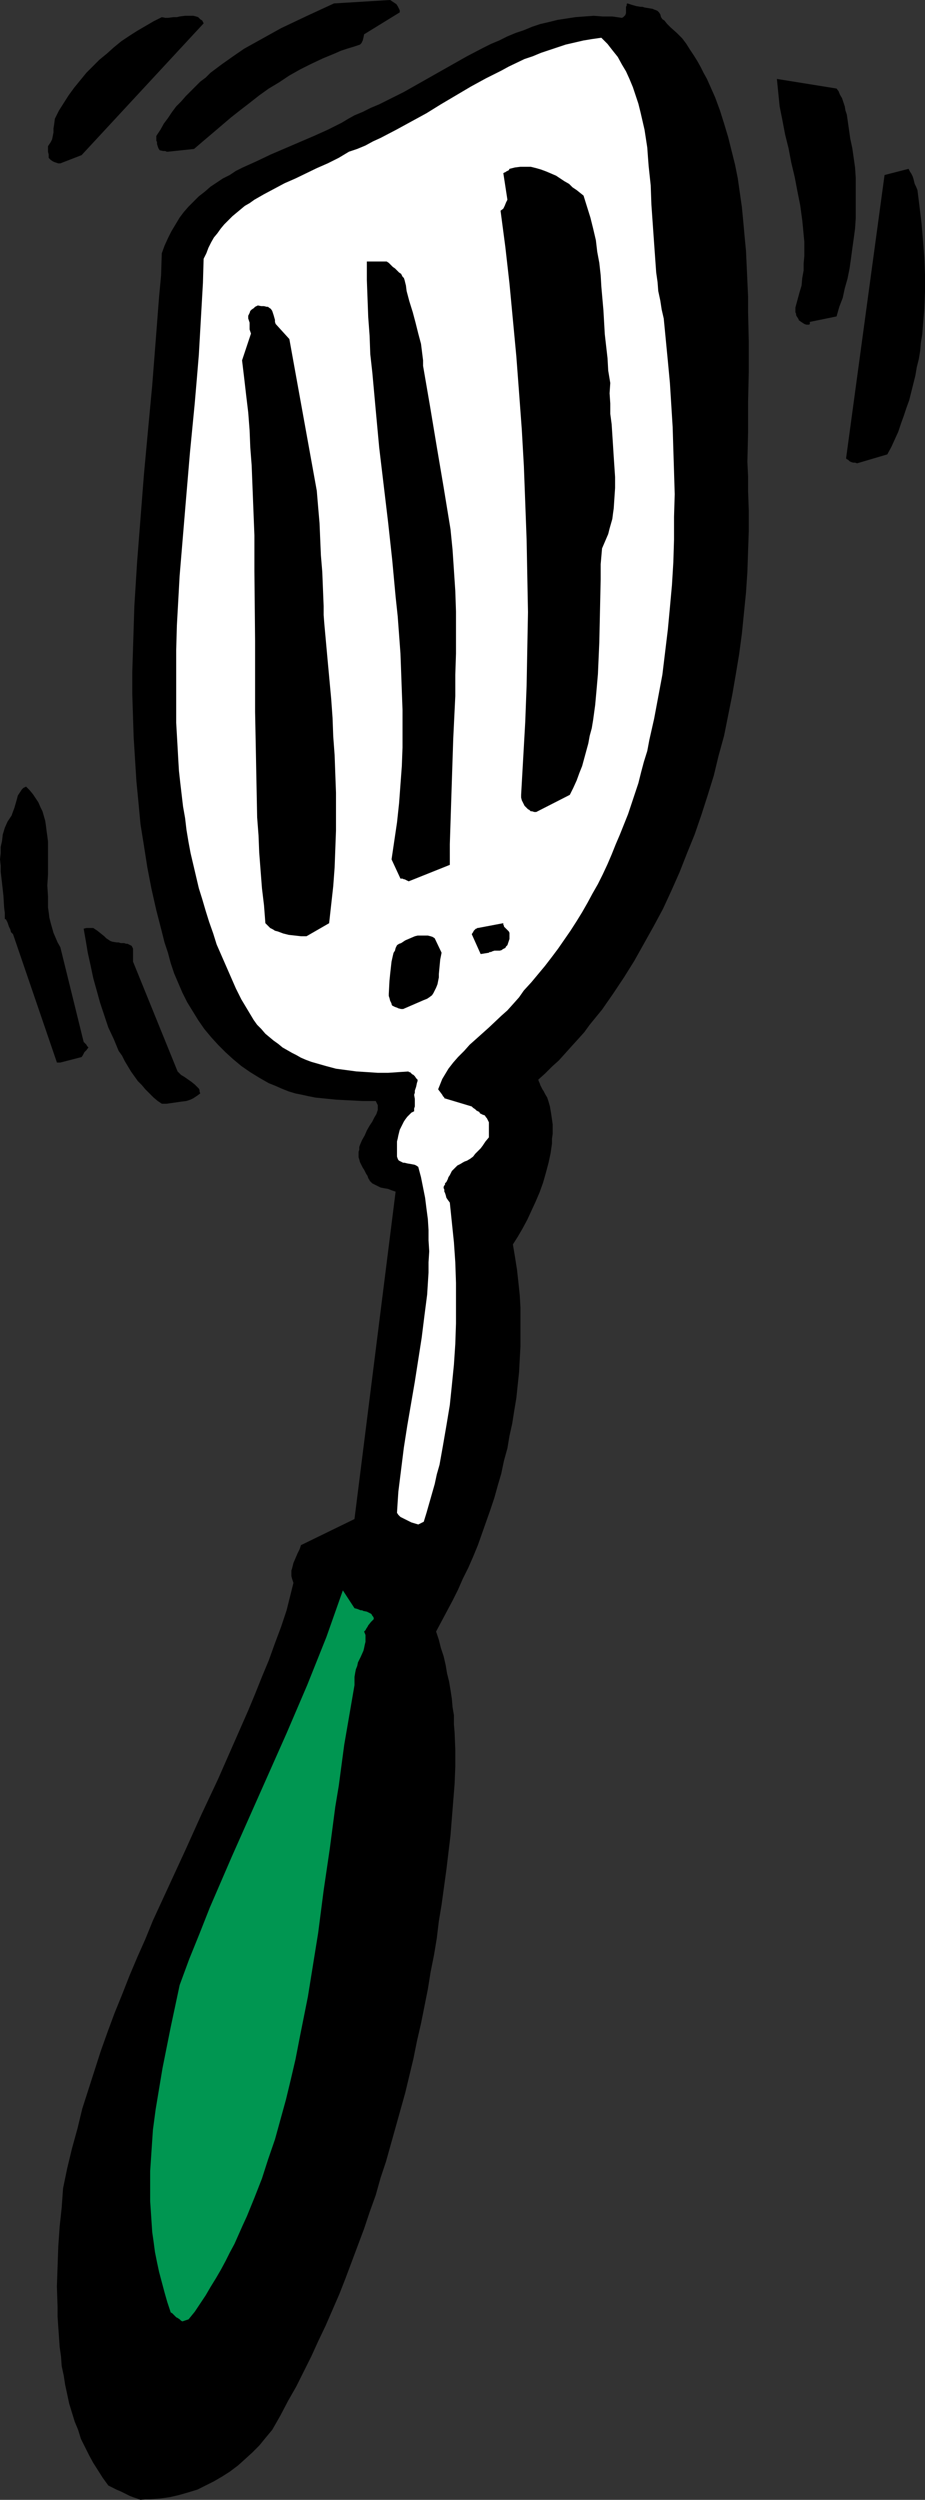
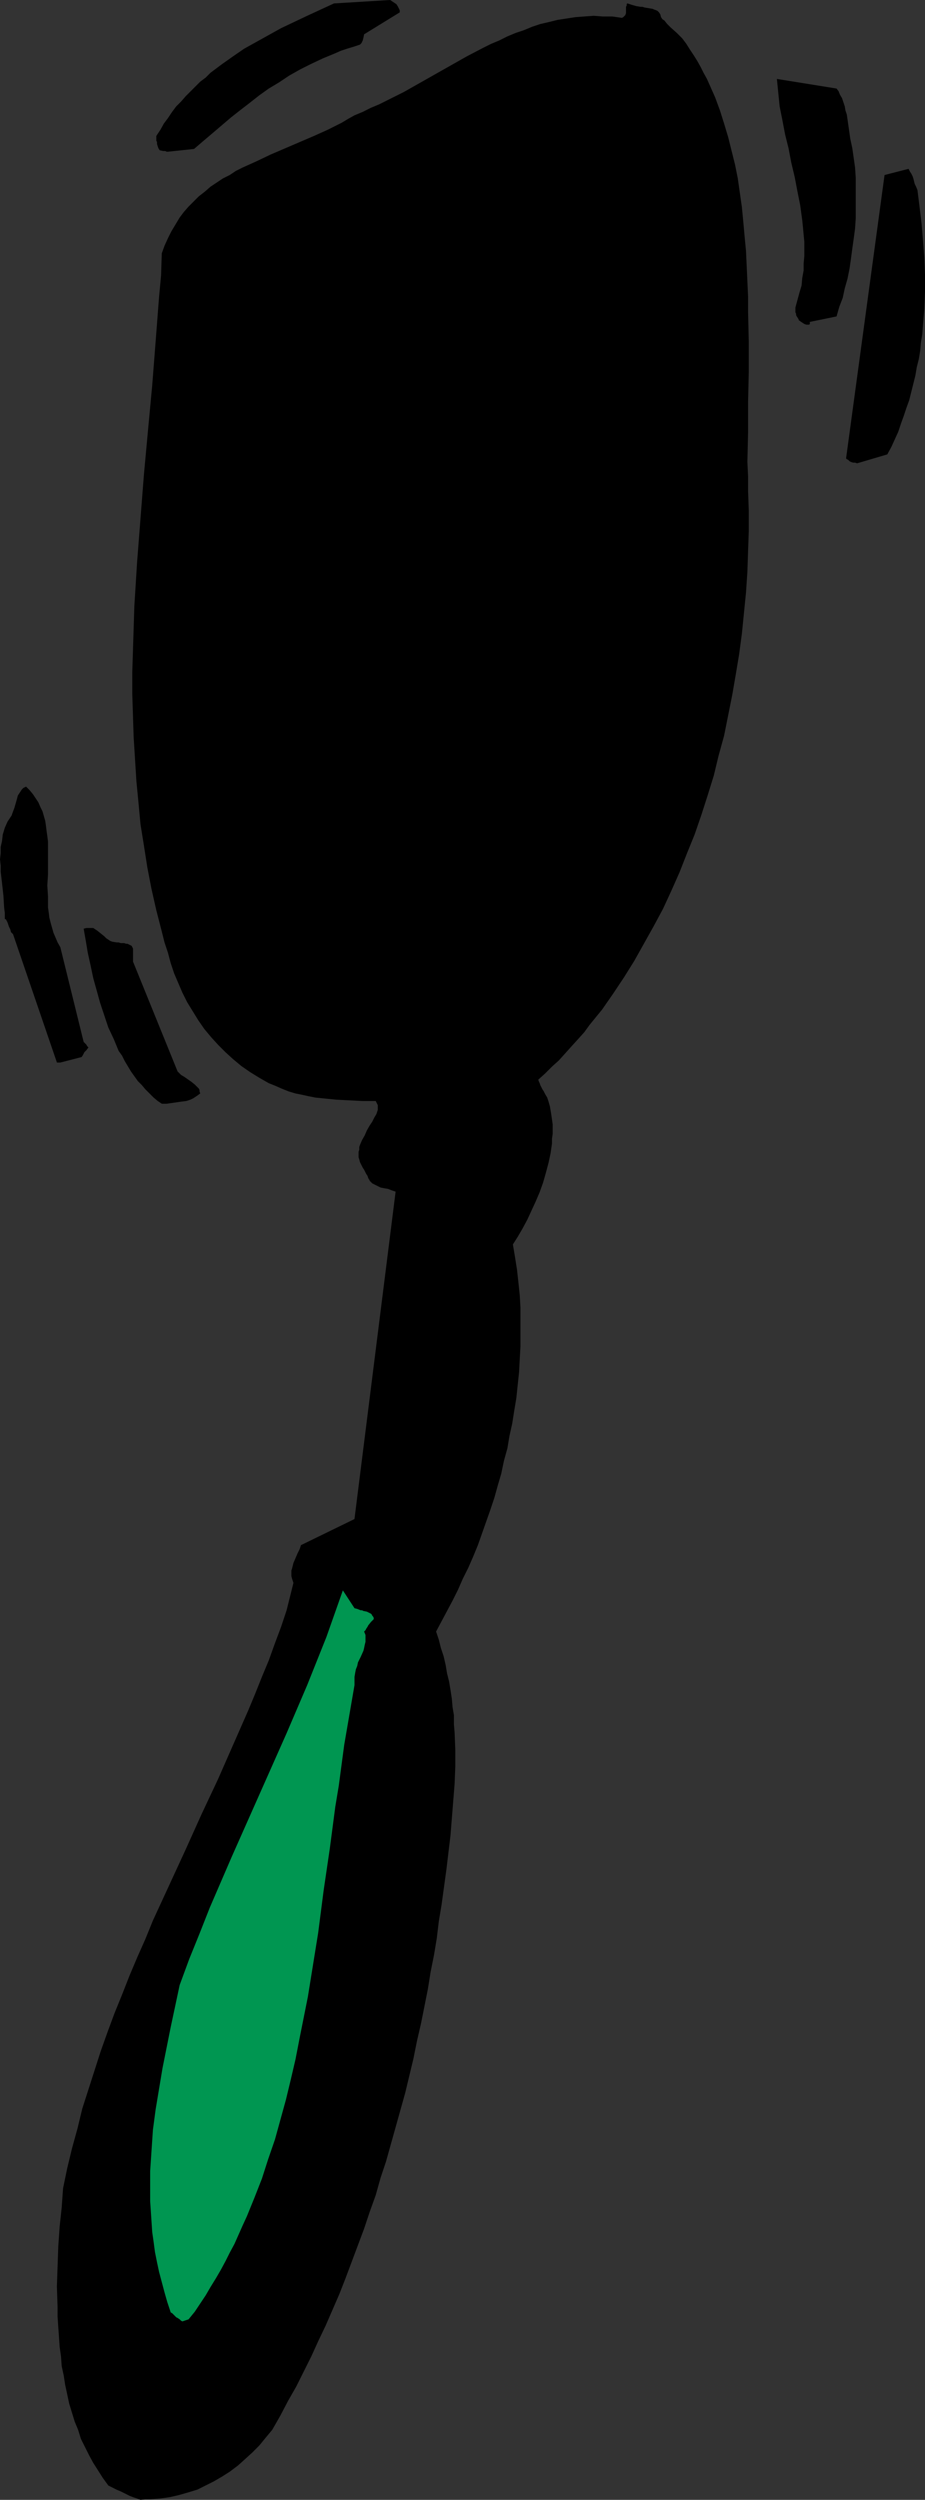
<svg xmlns="http://www.w3.org/2000/svg" xmlns:ns1="http://sodipodi.sourceforge.net/DTD/sodipodi-0.dtd" xmlns:ns2="http://www.inkscape.org/namespaces/inkscape" version="1.0" width="57.674mm" height="155.711mm" id="svg14" ns1:docname="Spatula 03.wmf">
  <rect width="100%" height="100%" fill="#333333" stroke="none" />
  <ns1:namedview id="namedview14" pagecolor="#ffffff" bordercolor="#000000" borderopacity="0.25" ns2:showpageshadow="2" ns2:pageopacity="0.0" ns2:pagecheckerboard="0" ns2:deskcolor="#d1d1d1" ns2:document-units="mm" />
  <defs id="defs1">
    <pattern id="WMFhbasepattern" patternUnits="userSpaceOnUse" width="6" height="6" x="0" y="0" />
  </defs>
  <path style="fill:#000000;fill-opacity:1;fill-rule:evenodd;stroke:none" d="m 33.125,588.515 1.131,-0.162 h 1.293 l 2.262,-0.162 2.262,-0.323 2.101,-0.485 2.262,-0.646 2.101,-0.646 1.939,-0.97 1.939,-0.97 1.939,-1.131 1.777,-1.131 1.939,-1.454 1.616,-1.454 1.777,-1.616 1.616,-1.616 1.454,-1.778 1.616,-1.939 1.939,-3.393 1.777,-3.393 1.939,-3.393 1.777,-3.555 1.777,-3.555 1.616,-3.555 1.777,-3.717 1.616,-3.717 1.616,-3.717 1.454,-3.717 1.454,-3.878 1.454,-3.878 1.454,-3.878 1.293,-3.878 1.454,-4.04 1.131,-4.04 1.293,-3.878 1.131,-4.04 1.131,-4.04 1.131,-4.04 1.131,-4.04 0.97,-4.04 0.97,-4.04 0.808,-4.04 0.97,-4.201 0.808,-4.04 0.808,-4.04 0.646,-4.04 0.808,-4.04 0.646,-3.878 0.485,-4.04 0.646,-3.878 1.131,-8.241 0.485,-4.04 0.485,-4.04 0.323,-4.04 0.323,-4.04 0.323,-4.04 0.162,-4.04 v -4.04 l -0.162,-4.04 -0.162,-1.939 v -2.101 l -0.323,-1.939 -0.162,-1.939 -0.323,-2.101 -0.323,-1.939 -0.485,-1.939 -0.323,-1.939 -0.485,-2.101 -0.646,-1.939 -0.485,-1.939 -0.646,-1.939 1.293,-2.424 1.293,-2.424 1.293,-2.424 1.293,-2.585 1.131,-2.585 1.293,-2.585 1.131,-2.585 1.131,-2.747 0.97,-2.747 0.97,-2.747 0.97,-2.747 0.97,-2.909 0.808,-2.909 0.808,-2.747 0.646,-3.07 0.808,-2.909 0.485,-2.909 0.646,-2.909 0.485,-3.07 0.485,-2.909 0.323,-3.07 0.323,-3.07 0.162,-3.07 0.162,-2.909 v -3.07 -3.07 -3.07 l -0.162,-2.909 -0.323,-3.07 -0.323,-2.909 -0.485,-3.07 -0.485,-2.909 1.131,-1.778 1.131,-1.939 1.131,-2.101 0.97,-2.101 0.97,-2.101 0.97,-2.262 0.808,-2.262 0.646,-2.262 0.646,-2.424 0.485,-2.262 0.323,-2.262 v -1.131 l 0.162,-1.131 v -1.131 -1.131 l -0.162,-1.131 -0.162,-1.131 -0.162,-0.97 -0.162,-0.97 -0.323,-1.131 -0.323,-0.97 -0.485,-0.808 -0.323,-0.646 -0.323,-0.485 -0.323,-0.646 -0.162,-0.323 -0.162,-0.485 -0.162,-0.323 -0.162,-0.485 1.616,-1.454 1.616,-1.616 1.616,-1.454 1.454,-1.616 1.454,-1.616 1.616,-1.778 1.454,-1.616 1.293,-1.778 1.454,-1.778 1.454,-1.778 2.585,-3.717 2.585,-3.878 2.424,-3.878 2.262,-4.04 2.262,-4.04 2.262,-4.201 1.939,-4.201 1.939,-4.363 1.777,-4.525 1.777,-4.363 1.616,-4.686 1.454,-4.525 1.454,-4.686 1.131,-4.686 1.293,-4.686 0.97,-4.848 0.97,-4.848 0.808,-4.686 0.808,-4.848 0.646,-4.848 0.485,-4.848 0.485,-4.848 0.323,-4.848 0.162,-4.848 0.162,-4.686 v -4.848 l -0.162,-4.686 v -3.393 l -0.162,-3.393 0.162,-6.948 v -7.11 l 0.162,-7.11 v -7.11 l -0.162,-7.11 v -3.555 l -0.162,-3.555 -0.162,-3.555 -0.162,-3.555 -0.323,-3.393 -0.323,-3.555 -0.323,-3.393 -0.485,-3.393 -0.485,-3.393 -0.646,-3.232 -0.808,-3.232 -0.808,-3.232 -0.97,-3.232 -0.97,-3.07 -1.131,-3.07 -1.293,-2.909 -0.646,-1.454 -0.808,-1.454 -0.646,-1.293 -0.808,-1.454 -0.808,-1.293 -0.97,-1.454 -0.808,-1.293 -0.97,-1.293 -0.646,-0.646 -0.646,-0.646 -1.454,-1.293 -0.808,-0.808 -0.646,-0.808 -0.485,-0.323 -0.323,-0.485 -0.162,-0.646 -0.323,-0.485 -0.323,-0.323 -0.323,-0.162 -0.485,-0.162 -0.323,-0.162 -0.97,-0.162 -0.97,-0.162 -0.485,-0.162 h -0.485 l -0.97,-0.162 -1.131,-0.323 -0.485,-0.162 -0.485,-0.162 -0.162,0.162 V 1.293 l -0.162,0.323 v 0.485 0.485 0.485 l -0.162,0.485 -0.162,0.162 -0.162,0.162 -0.162,0.162 -0.323,0.162 -2.262,-0.323 h -2.262 l -2.101,-0.162 -2.262,0.162 -2.101,0.162 -2.101,0.323 -2.101,0.323 -1.939,0.485 -2.101,0.485 -1.939,0.646 -1.939,0.808 -1.939,0.646 -1.939,0.808 -1.939,0.97 -1.939,0.808 -1.939,0.97 -3.716,1.939 -7.433,4.201 -3.716,2.101 -3.716,2.101 -3.878,1.939 -1.939,0.97 -1.939,0.808 -1.939,0.97 -1.939,0.808 -1.454,0.808 -1.616,0.97 -1.616,0.808 -1.616,0.808 -3.232,1.454 -3.393,1.454 -6.787,2.909 -3.393,1.616 -3.232,1.454 -1.616,0.808 -1.454,0.97 -1.616,0.808 -1.454,0.97 -1.454,0.97 -1.293,1.131 -1.454,1.131 -1.131,1.131 -1.293,1.293 -1.131,1.293 -0.97,1.293 -0.97,1.616 -0.97,1.616 -0.808,1.616 -0.808,1.778 -0.646,1.778 -0.162,5.171 -0.485,5.171 -0.808,10.503 -0.808,10.342 -0.97,10.342 -0.97,10.503 -0.808,10.342 -0.808,10.342 -0.323,5.171 -0.323,5.171 -0.162,5.171 -0.162,5.171 -0.162,5.171 v 5.171 l 0.162,5.171 0.162,5.009 0.323,5.171 0.323,5.171 0.485,5.009 0.485,5.171 0.808,5.009 0.808,5.171 0.97,5.009 1.131,5.009 1.293,5.009 0.646,2.585 0.808,2.424 0.646,2.424 0.808,2.424 0.97,2.262 0.97,2.262 1.131,2.262 1.293,2.101 1.293,2.101 1.454,2.101 1.616,1.939 1.616,1.778 1.777,1.778 1.777,1.616 1.939,1.616 2.101,1.454 2.101,1.293 2.262,1.293 1.616,0.646 1.454,0.646 1.616,0.646 1.616,0.485 1.616,0.323 1.454,0.323 1.616,0.323 1.616,0.162 1.616,0.162 1.616,0.162 3.07,0.162 3.232,0.162 h 3.07 l 0.162,0.323 0.162,0.323 0.162,0.323 v 0.323 0.485 0.323 l -0.162,0.485 -0.162,0.485 -0.485,0.808 -0.485,0.97 -0.323,0.485 -0.323,0.485 -0.646,1.131 -0.485,1.131 -0.646,1.131 -0.485,1.131 -0.162,0.485 v 0.646 l -0.162,0.485 v 0.646 0.646 l 0.162,0.485 0.162,0.646 0.323,0.646 0.323,0.646 0.323,0.485 0.485,0.97 0.323,0.485 0.162,0.485 0.162,0.323 0.162,0.162 v 0.162 l 0.162,0.162 0.162,0.162 0.323,0.323 0.323,0.162 0.323,0.162 0.646,0.323 0.646,0.323 0.808,0.162 0.97,0.162 0.808,0.323 0.97,0.323 -9.695,77.079 -12.604,6.14 -0.162,0.485 -0.162,0.485 -0.485,0.97 -0.485,1.131 -0.485,1.131 -0.323,1.293 -0.162,0.485 v 0.646 0.646 l 0.162,0.646 0.162,0.485 0.162,0.485 -1.616,6.464 -1.293,3.878 -1.454,3.878 -1.454,4.04 -1.616,3.878 -1.616,4.04 -1.616,3.878 -1.777,4.04 -3.555,8.08 -1.777,4.04 -3.878,8.241 -3.716,8.241 -3.878,8.403 -3.878,8.403 -1.777,4.363 -1.939,4.363 -1.777,4.201 -1.777,4.525 -1.777,4.363 -1.616,4.363 -1.616,4.525 -1.454,4.525 -1.454,4.525 -1.454,4.525 -1.131,4.686 -1.293,4.686 -1.131,4.686 -0.97,4.686 -0.323,4.525 -0.485,4.525 -0.323,4.686 -0.162,4.686 -0.162,4.686 0.162,4.848 v 2.262 l 0.162,2.424 0.162,2.262 0.162,2.424 0.323,2.262 0.162,2.262 0.485,2.262 0.323,2.101 0.485,2.262 0.485,2.262 0.646,2.101 0.646,2.101 0.808,1.939 0.646,2.101 0.97,1.939 0.97,1.939 0.97,1.778 1.131,1.778 1.131,1.778 1.293,1.778 1.939,0.97 1.131,0.485 0.97,0.485 0.97,0.485 0.808,0.323 0.97,0.323 z" id="path1" />
  <path style="fill:#009651;fill-opacity:1;fill-rule:evenodd;stroke:none" d="m 44.436,546.016 1.454,-1.778 1.293,-1.939 1.293,-1.939 1.131,-1.939 1.293,-2.101 1.131,-1.939 1.131,-2.101 0.97,-1.939 1.131,-2.101 1.939,-4.363 0.97,-2.101 1.777,-4.363 1.777,-4.525 1.454,-4.525 1.616,-4.686 1.293,-4.686 1.293,-4.686 1.131,-4.686 1.131,-4.848 0.97,-5.009 0.97,-4.848 0.97,-4.848 0.808,-5.009 0.808,-5.009 0.808,-5.009 1.293,-10.019 1.454,-9.857 1.293,-9.857 0.808,-4.848 0.646,-4.848 0.646,-4.848 0.808,-4.686 0.808,-4.686 0.808,-4.686 v -0.97 -0.97 l 0.162,-0.97 0.162,-0.808 0.323,-0.808 0.162,-0.808 0.323,-0.646 0.323,-0.646 0.646,-1.454 0.162,-0.646 0.162,-0.808 0.162,-0.646 v -0.808 -0.808 l -0.323,-0.808 0.323,-0.323 0.162,-0.323 0.323,-0.485 0.162,-0.323 0.646,-0.808 0.323,-0.323 0.323,-0.323 v -0.323 l -0.162,-0.323 -0.162,-0.162 -0.162,-0.323 -0.162,-0.162 -0.323,-0.162 -0.646,-0.323 -0.808,-0.162 -0.323,-0.162 h -0.323 l -0.808,-0.323 -0.646,-0.162 -2.747,-4.201 -0.97,2.747 -0.97,2.747 -0.97,2.747 -0.97,2.747 -2.262,5.656 -2.262,5.656 -2.424,5.656 -2.424,5.656 -2.585,5.817 -2.585,5.817 -2.585,5.817 -2.585,5.817 -2.585,5.817 -2.585,5.979 -2.585,5.979 -2.424,6.14 -2.424,5.979 -2.262,6.14 -2.101,9.857 -0.97,4.848 -0.97,4.848 -0.808,4.848 -0.808,4.848 -0.646,4.848 -0.162,2.424 -0.162,2.424 -0.162,2.424 -0.162,2.424 v 2.424 2.262 2.424 l 0.162,2.424 0.162,2.424 0.162,2.424 0.323,2.262 0.323,2.424 0.485,2.424 0.485,2.262 0.646,2.424 0.646,2.424 0.646,2.262 0.808,2.424 0.323,0.162 0.162,0.162 0.162,0.162 0.323,0.323 0.323,0.323 0.323,0.162 0.485,0.323 0.323,0.323 0.323,0.162 z" id="path2" />
-   <path style="fill:#ffffff;fill-opacity:1;fill-rule:evenodd;stroke:none" d="m 98.568,358.894 1.293,-0.646 0.646,-2.101 0.646,-2.262 0.646,-2.262 0.646,-2.262 0.485,-2.262 0.646,-2.262 0.808,-4.525 0.808,-4.686 0.808,-4.848 0.485,-4.686 0.485,-4.848 0.323,-4.848 0.162,-4.848 v -4.848 -4.686 l -0.162,-4.848 -0.323,-4.686 -0.485,-4.686 -0.485,-4.686 -0.485,-0.646 -0.323,-0.485 -0.162,-0.646 -0.162,-0.485 -0.162,-0.323 v -0.485 l -0.162,-0.323 v -0.323 l 0.162,-0.323 0.162,-0.162 v -0.323 l 0.323,-0.323 0.162,-0.323 0.162,-0.323 0.162,-0.485 0.323,-0.485 0.485,-0.97 0.323,-0.323 0.485,-0.485 0.485,-0.485 0.646,-0.323 0.808,-0.485 0.323,-0.162 0.485,-0.162 0.808,-0.485 0.646,-0.485 0.485,-0.646 0.646,-0.646 0.646,-0.646 0.485,-0.646 0.646,-0.97 0.808,-0.97 v -3.555 l -0.162,-0.323 -0.162,-0.323 -0.162,-0.323 -0.162,-0.162 -0.323,-0.485 -0.485,-0.162 -0.646,-0.323 -0.162,-0.323 -0.323,-0.162 -0.323,-0.162 -0.323,-0.323 -0.485,-0.323 -0.323,-0.323 -6.463,-1.939 v -0.162 l -0.162,-0.162 -0.162,-0.162 -0.162,-0.323 -0.485,-0.646 -0.485,-0.646 0.323,-0.808 0.323,-0.808 0.323,-0.808 0.485,-0.808 0.485,-0.808 0.485,-0.808 1.131,-1.454 1.131,-1.293 1.454,-1.454 1.293,-1.454 1.454,-1.293 3.07,-2.747 2.909,-2.747 1.454,-1.293 1.454,-1.616 1.293,-1.454 1.131,-1.616 1.777,-1.939 1.616,-1.939 1.616,-1.939 1.616,-2.101 1.454,-1.939 1.454,-2.101 1.454,-2.101 1.454,-2.262 1.293,-2.101 1.293,-2.262 1.131,-2.101 1.293,-2.262 1.131,-2.262 1.131,-2.424 0.97,-2.262 0.97,-2.424 0.97,-2.262 0.97,-2.424 0.97,-2.424 0.808,-2.424 0.808,-2.424 0.808,-2.424 0.646,-2.585 0.646,-2.424 0.808,-2.585 0.485,-2.585 1.131,-5.009 0.97,-5.171 0.97,-5.171 0.646,-5.333 0.646,-5.332 0.485,-5.171 0.485,-5.333 0.323,-5.332 0.162,-5.333 v -5.333 l 0.162,-5.333 -0.162,-5.332 -0.162,-5.171 -0.162,-5.332 -0.323,-5.171 -0.323,-5.171 -0.485,-5.171 -0.485,-5.009 -0.485,-5.009 -0.485,-2.101 -0.323,-2.101 -0.485,-2.262 -0.162,-2.101 -0.323,-2.262 -0.162,-2.262 -0.323,-4.525 -0.646,-9.211 -0.162,-4.525 -0.485,-4.525 -0.162,-2.101 -0.162,-2.262 -0.323,-2.101 -0.323,-2.101 -0.485,-2.101 -0.485,-2.101 -0.485,-1.939 -0.646,-1.939 -0.646,-1.939 -0.808,-1.939 -0.808,-1.778 -0.97,-1.616 -0.97,-1.778 -1.293,-1.616 -1.131,-1.454 -1.454,-1.454 -2.262,0.323 -1.939,0.323 -2.101,0.485 -2.101,0.485 -1.939,0.646 -1.939,0.646 -1.939,0.646 -1.939,0.808 -1.939,0.646 -3.716,1.778 -1.777,0.97 -3.555,1.778 -3.555,1.939 -7.11,4.201 -3.393,2.101 -3.555,1.939 -3.555,1.939 -3.716,1.939 -1.777,0.808 -1.777,0.97 -1.939,0.808 -1.939,0.646 -2.424,1.454 -2.585,1.293 -2.585,1.131 -5.009,2.424 -2.585,1.131 -2.424,1.293 -2.424,1.293 -2.262,1.293 -1.131,0.808 -1.131,0.646 -0.97,0.808 -0.97,0.808 -0.97,0.808 -0.97,0.97 -0.97,0.97 -0.808,0.97 -0.808,1.131 -0.808,0.97 -0.646,1.131 -0.646,1.293 -0.485,1.293 -0.646,1.293 -0.162,5.656 -0.323,5.656 -0.323,5.656 -0.323,5.656 -0.485,5.817 -0.485,5.656 -1.131,11.635 -0.97,11.473 -0.97,11.635 -0.485,5.817 -0.323,5.817 -0.323,5.817 -0.162,5.817 v 5.656 5.817 5.656 l 0.323,5.656 0.162,2.909 0.162,2.747 0.323,2.909 0.323,2.747 0.323,2.747 0.485,2.747 0.323,2.747 0.485,2.909 0.485,2.585 0.646,2.747 0.646,2.747 0.646,2.747 0.808,2.585 0.808,2.747 0.808,2.585 0.97,2.747 0.808,2.585 1.131,2.585 1.131,2.585 1.131,2.585 1.131,2.585 1.293,2.585 1.454,2.424 1.454,2.424 0.808,1.131 0.97,0.97 0.97,1.131 0.97,0.808 0.97,0.808 1.131,0.808 0.97,0.808 1.131,0.646 1.131,0.646 0.97,0.485 1.131,0.646 1.131,0.485 1.293,0.485 1.131,0.323 1.131,0.323 1.131,0.323 2.424,0.646 2.424,0.323 2.424,0.323 2.585,0.162 2.424,0.162 h 2.424 l 2.424,-0.162 2.424,-0.162 v 0.162 h 0.323 l 0.162,0.162 0.323,0.323 0.323,0.162 0.323,0.323 0.323,0.485 0.323,0.323 v 0.323 l -0.162,0.485 -0.162,0.808 -0.323,0.97 v 0.485 l -0.162,0.485 0.162,0.97 v 0.808 0.485 0.485 l -0.162,0.485 v 0.646 l -0.646,0.323 -0.485,0.485 -0.485,0.485 -0.485,0.646 -0.323,0.485 -0.323,0.646 -0.323,0.646 -0.323,0.646 -0.162,0.646 -0.162,0.646 -0.162,0.808 -0.162,0.646 v 0.808 0.808 1.454 0.485 l 0.162,0.485 0.162,0.323 0.162,0.162 0.323,0.162 0.323,0.162 0.323,0.162 h 0.323 l 0.646,0.162 0.97,0.162 0.808,0.162 0.323,0.162 0.485,0.323 0.646,2.424 0.485,2.424 0.485,2.424 0.323,2.585 0.323,2.424 0.162,2.585 v 2.424 l 0.162,2.585 -0.162,2.585 v 2.424 l -0.162,2.585 -0.162,2.585 -0.646,5.009 -0.646,5.171 -0.808,5.171 -0.808,5.171 -1.777,10.342 -0.808,5.171 -0.646,5.171 -0.323,2.585 -0.323,2.585 -0.162,2.424 -0.162,2.585 0.323,0.485 0.485,0.485 0.646,0.323 0.646,0.323 0.646,0.323 0.646,0.323 z" id="path3" />
  <path style="fill:#000000;fill-opacity:1;fill-rule:evenodd;stroke:none" d="m 38.134,259.839 h 1.131 l 1.131,-0.162 1.131,-0.162 1.131,-0.162 1.293,-0.162 0.485,-0.162 0.485,-0.162 0.646,-0.323 0.485,-0.323 0.485,-0.323 0.646,-0.485 -0.162,-0.485 v -0.323 l -0.162,-0.323 -0.323,-0.323 -0.323,-0.323 -0.323,-0.323 -0.808,-0.646 -1.616,-1.131 -0.808,-0.485 -0.808,-0.808 -10.503,-25.855 v -2.585 -0.485 l -0.162,-0.323 -0.162,-0.323 -0.323,-0.162 -0.323,-0.162 -0.323,-0.162 h -0.323 l -0.485,-0.162 h -0.808 l -0.485,-0.162 h -0.485 l -0.97,-0.162 -0.485,-0.162 -0.485,-0.323 -0.485,-0.323 -0.485,-0.485 -0.808,-0.646 -0.808,-0.646 -0.485,-0.323 -0.485,-0.323 H 21.491 20.845 20.36 l -0.646,0.162 0.485,2.747 0.485,2.909 0.646,2.909 0.646,3.07 0.808,2.909 0.808,2.909 0.97,2.909 0.97,2.909 1.293,2.747 1.131,2.747 0.808,1.131 0.646,1.293 1.454,2.424 0.808,1.131 0.808,1.131 0.97,0.97 0.808,0.97 0.97,0.97 0.97,0.97 0.97,0.808 z" id="path4" />
  <path style="fill:#000000;fill-opacity:1;fill-rule:evenodd;stroke:none" d="m 14.22,250.143 5.009,-1.293 0.323,-0.485 0.323,-0.646 0.485,-0.485 0.485,-0.646 -0.323,-0.323 -0.162,-0.323 -0.323,-0.323 -0.323,-0.323 -5.494,-22.3 -0.646,-1.131 -0.485,-1.131 -0.485,-1.131 -0.323,-1.131 -0.323,-1.131 -0.323,-1.293 -0.162,-1.293 -0.162,-1.131 v -1.293 -1.293 l -0.162,-2.585 0.162,-2.585 v -2.747 -2.585 -2.424 l -0.162,-1.293 -0.162,-1.131 -0.162,-1.293 -0.162,-1.131 -0.323,-1.131 -0.323,-1.131 -0.485,-0.97 -0.485,-1.131 -0.646,-0.97 -0.646,-0.97 -0.808,-0.97 -0.808,-0.808 -0.646,0.323 -0.323,0.323 -0.323,0.485 -0.323,0.485 -0.323,0.485 -0.162,0.646 -0.323,1.131 -0.323,1.131 -0.485,1.293 -0.162,0.485 -0.323,0.485 -0.323,0.485 -0.323,0.485 -0.646,1.454 -0.485,1.616 -0.162,1.454 -0.323,1.454 v 1.454 L 0,202.312 0.162,203.766 v 1.454 l 0.323,2.747 0.323,2.909 0.162,2.747 0.162,1.293 v 1.454 H 1.293 l 0.162,0.162 0.162,0.323 0.162,0.323 0.162,0.485 0.162,0.485 0.323,0.646 0.162,0.646 0.485,0.485 10.342,30.218 z" id="path5" />
-   <path style="fill:#000000;fill-opacity:1;fill-rule:evenodd;stroke:none" d="m 95.013,237.539 4.848,-2.101 0.808,-0.323 0.485,-0.323 0.646,-0.485 0.323,-0.485 0.323,-0.646 0.323,-0.646 0.323,-0.808 0.162,-0.808 0.162,-0.808 v -0.808 l 0.323,-3.393 0.323,-1.616 -1.616,-3.393 -0.485,-0.323 -0.485,-0.162 -0.646,-0.162 h -0.646 -0.646 -0.485 -0.646 l -0.646,0.162 -1.131,0.485 -1.131,0.485 -0.97,0.646 -0.485,0.162 -0.485,0.323 -0.323,0.646 -0.162,0.646 -0.323,0.485 -0.162,0.646 -0.323,1.454 -0.162,1.454 -0.162,1.454 -0.162,1.616 -0.162,3.07 v 0.162 0.162 0.162 l 0.162,0.485 0.162,0.646 0.323,0.646 v 0.162 l 0.162,0.323 0.323,0.162 0.323,0.162 0.485,0.162 0.323,0.162 0.646,0.162 z" id="path6" />
  <path style="fill:#000000;fill-opacity:1;fill-rule:evenodd;stroke:none" d="m 115.211,224.288 0.162,-0.162 h 0.323 l 0.323,-0.162 0.485,-0.162 h 0.808 0.485 l 0.485,-0.162 0.162,-0.162 0.323,-0.162 0.323,-0.162 0.162,-0.323 0.323,-0.323 0.162,-0.485 0.162,-0.485 0.162,-0.485 v -0.646 -0.485 -0.162 -0.162 l -0.162,-0.323 -0.162,-0.162 -0.323,-0.323 -0.162,-0.162 -0.323,-0.323 -0.162,-0.162 v -0.162 l -0.162,-0.323 v -0.323 l -5.979,1.131 h -0.162 v 0 l -0.162,0.162 h -0.162 l -0.323,0.323 -0.162,0.162 -0.162,0.323 -0.323,0.485 2.101,4.686 z" id="path7" />
  <path style="fill:#000000;fill-opacity:1;fill-rule:evenodd;stroke:none" d="m 72.229,220.41 5.332,-3.07 0.485,-4.363 0.485,-4.363 0.323,-4.363 0.162,-4.363 0.162,-4.363 v -4.525 -4.363 l -0.162,-4.363 -0.162,-4.525 -0.323,-4.363 -0.162,-4.363 -0.323,-4.525 -0.808,-8.726 -0.808,-8.888 -0.162,-2.101 v -2.101 l -0.162,-4.04 -0.162,-4.04 -0.323,-3.878 -0.323,-7.595 -0.323,-3.717 -0.323,-3.878 -6.463,-35.712 -3.232,-3.555 -0.162,-0.485 V 75.301 L 64.473,74.17 64.311,73.686 64.15,73.201 63.827,72.716 63.342,72.393 63.18,72.231 H 62.857 L 62.211,72.07 H 61.564 l -0.808,-0.162 -0.323,0.162 -0.323,0.162 -0.323,0.323 -0.485,0.323 -0.323,0.323 -0.162,0.485 -0.323,0.646 v 0.323 0.323 l 0.162,0.485 0.162,0.485 v 0.808 0.323 0.485 l 0.162,0.485 0.162,0.485 -2.101,6.302 0.485,4.04 0.485,4.201 0.485,4.04 0.323,4.201 0.162,4.04 0.323,4.201 0.323,8.241 0.323,8.241 v 8.403 l 0.162,16.482 v 16.644 l 0.162,8.241 0.162,8.403 0.162,8.241 0.323,4.201 0.162,4.04 0.323,4.201 0.323,4.201 0.485,4.04 0.323,4.201 0.323,0.323 0.485,0.485 0.323,0.323 0.646,0.323 0.485,0.323 0.646,0.162 1.293,0.485 1.293,0.323 1.454,0.162 1.454,0.162 z" id="path8" />
-   <path style="fill:#000000;fill-opacity:1;fill-rule:evenodd;stroke:none" d="m 96.306,207.483 9.695,-3.878 v -4.848 l 0.162,-5.009 0.323,-10.019 0.323,-9.857 0.485,-10.019 v -5.009 l 0.162,-5.009 v -4.848 -5.009 l -0.162,-4.848 -0.323,-4.848 -0.323,-4.848 -0.485,-4.848 -1.616,-9.857 -1.616,-9.534 -1.616,-9.695 -0.808,-4.686 -0.808,-4.686 V 84.835 L 99.537,83.543 99.376,82.25 99.214,80.957 98.568,78.533 97.921,75.948 97.275,73.524 96.467,70.939 95.821,68.515 95.659,67.222 95.336,65.929 95.174,65.444 94.851,65.121 94.528,64.475 94.043,64.152 93.559,63.667 93.074,63.182 92.589,62.859 91.943,62.213 91.62,61.889 91.135,61.566 h -4.686 v 4.363 l 0.162,4.363 0.162,4.363 0.323,4.363 0.162,4.363 0.485,4.363 0.808,8.888 0.808,8.726 2.101,17.613 0.97,8.888 0.808,8.726 0.485,4.525 0.323,4.363 0.323,4.363 0.162,4.363 0.162,4.525 0.162,4.363 v 4.363 4.525 l -0.162,4.363 -0.323,4.363 -0.323,4.363 -0.485,4.525 -0.646,4.363 -0.646,4.363 2.101,4.525 h 0.485 l 0.323,0.162 h 0.162 l 0.323,0.162 0.323,0.162 z" id="path9" />
-   <path style="fill:#000000;fill-opacity:1;fill-rule:evenodd;stroke:none" d="m 126.361,191.162 7.918,-4.04 0.808,-1.616 0.808,-1.778 0.646,-1.778 0.646,-1.616 0.485,-1.778 0.485,-1.778 0.485,-1.778 0.323,-1.778 0.485,-1.778 0.323,-1.939 0.485,-3.555 0.323,-3.555 0.323,-3.717 0.162,-3.717 0.162,-3.717 0.162,-7.433 0.162,-7.433 v -3.555 l 0.323,-3.717 0.485,-1.131 0.485,-1.131 0.485,-1.131 0.323,-1.293 0.323,-1.131 0.323,-1.131 0.162,-1.293 0.162,-1.131 0.162,-2.424 0.162,-2.424 v -2.585 l -0.162,-2.424 -0.162,-2.424 -0.162,-2.585 -0.323,-5.009 -0.323,-2.424 v -2.424 l -0.162,-2.424 0.162,-2.424 -0.485,-2.909 -0.162,-2.909 -0.646,-5.656 -0.323,-5.656 -0.485,-5.494 -0.162,-2.747 -0.323,-2.909 -0.485,-2.585 -0.323,-2.747 -0.646,-2.747 -0.646,-2.585 -0.808,-2.585 -0.808,-2.585 -0.808,-0.646 -0.808,-0.646 -0.97,-0.646 -0.808,-0.808 -1.131,-0.646 -0.97,-0.646 -0.97,-0.646 -1.131,-0.485 -1.131,-0.485 -1.293,-0.485 -1.131,-0.323 -1.293,-0.323 h -1.131 -1.293 l -1.293,0.162 -0.646,0.162 -0.646,0.162 -0.162,0.323 -0.323,0.162 -0.323,0.162 -0.162,0.162 h -0.162 l -0.162,0.162 h -0.162 v 0 l 0.97,6.302 -0.162,0.323 -0.162,0.323 -0.323,0.808 -0.323,0.646 -0.646,0.485 1.131,8.564 0.97,8.564 0.808,8.564 0.808,8.564 0.646,8.564 0.646,8.726 0.485,8.564 0.323,8.564 0.323,8.726 0.162,8.564 0.162,8.564 -0.162,8.564 -0.162,8.726 -0.323,8.564 -0.485,8.564 -0.485,8.564 v 0.646 l 0.162,0.646 0.323,0.646 0.323,0.646 0.485,0.485 0.323,0.323 0.323,0.162 0.323,0.323 h 0.323 l 0.485,0.162 z" id="path10" />
  <path style="fill:#000000;fill-opacity:1;fill-rule:evenodd;stroke:none" d="m 201.983,109.074 7.11,-2.101 0.97,-1.778 0.808,-1.778 0.808,-1.778 0.646,-1.939 0.646,-1.778 0.646,-1.939 0.646,-1.778 0.485,-1.939 0.485,-1.939 0.485,-1.939 0.323,-1.939 0.485,-1.939 0.323,-1.939 0.162,-1.939 0.323,-1.939 0.162,-2.101 0.323,-3.878 0.162,-4.04 v -4.04 l -0.162,-4.04 -0.323,-4.04 -0.323,-3.878 -0.485,-4.04 -0.485,-3.878 -0.323,-0.808 -0.323,-0.646 -0.323,-1.293 -0.162,-0.485 -0.323,-0.646 -0.323,-0.485 -0.323,-0.646 -5.656,1.454 -9.049,66.576 v 0.162 l 0.162,0.162 0.323,0.162 0.323,0.323 0.323,0.162 0.485,0.162 h 0.485 z" id="path11" />
  <path style="fill:#000000;fill-opacity:1;fill-rule:evenodd;stroke:none" d="m 190.834,75.786 6.302,-1.293 0.646,-2.262 0.808,-2.101 0.485,-2.262 0.646,-2.262 0.485,-2.424 0.323,-2.262 0.323,-2.424 0.323,-2.262 0.323,-2.424 0.162,-2.424 V 48.962 46.7 44.276 41.852 l -0.162,-2.424 -0.323,-2.262 -0.323,-2.262 -0.485,-2.262 -0.323,-2.262 -0.323,-2.262 -0.162,-1.131 -0.323,-0.97 -0.162,-0.97 -0.323,-0.97 -0.323,-0.97 -0.485,-0.808 -0.323,-0.808 -0.485,-0.646 -14.058,-2.262 0.162,1.616 0.162,1.616 0.323,3.232 0.646,3.232 0.646,3.393 0.808,3.232 0.646,3.393 0.808,3.393 0.646,3.393 0.646,3.232 0.485,3.555 0.162,1.616 0.162,1.778 0.162,1.616 v 1.778 1.616 l -0.162,1.778 V 63.667 l -0.323,1.778 -0.162,1.778 -0.485,1.616 -0.485,1.778 -0.485,1.778 v 0.485 0.646 l 0.162,0.323 v 0.323 l 0.162,0.323 0.323,0.485 0.162,0.323 v 0 0.162 h 0.162 l 0.162,0.162 0.485,0.323 0.485,0.323 0.485,0.162 h 0.323 0.162 0.162 l 0.162,-0.162 v -0.162 z" id="path12" />
-   <path style="fill:#000000;fill-opacity:1;fill-rule:evenodd;stroke:none" d="M 14.22,38.459 19.229,36.52 47.991,5.494 47.83,5.171 47.668,4.848 47.183,4.525 46.699,4.04 46.214,3.878 45.567,3.717 H 44.921 44.275 43.628 L 42.336,3.878 41.689,4.04 H 40.881 L 39.589,4.201 H 38.942 L 38.134,4.04 36.195,5.009 34.256,6.14 32.317,7.272 30.54,8.403 l -1.939,1.293 -1.777,1.454 -1.616,1.454 -1.777,1.454 -1.616,1.616 -1.454,1.454 -1.454,1.778 -1.454,1.778 -1.293,1.778 -1.131,1.778 -1.131,1.778 -0.97,1.939 -0.162,1.293 -0.162,0.97 v 0.97 l -0.162,0.808 -0.162,0.808 -0.323,0.646 -0.323,0.485 -0.323,0.485 v 0.485 0.808 l 0.162,0.646 v 0.808 l 0.162,0.162 0.162,0.162 0.162,0.162 0.485,0.323 0.323,0.162 0.485,0.162 0.485,0.162 z" id="path13" />
  <path style="fill:#000000;fill-opacity:1;fill-rule:evenodd;stroke:none" d="m 39.589,35.712 6.14,-0.646 2.262,-1.939 2.101,-1.778 4.363,-3.717 2.262,-1.778 2.101,-1.616 2.262,-1.778 2.262,-1.616 2.424,-1.454 2.424,-1.616 2.585,-1.454 2.585,-1.293 2.747,-1.293 2.747,-1.131 1.454,-0.646 1.454,-0.485 1.616,-0.485 1.454,-0.485 0.162,-0.162 L 85.156,10.18 85.318,9.857 85.479,9.534 85.641,8.888 85.802,8.08 94.205,2.909 V 2.424 L 94.043,2.101 93.882,1.778 93.72,1.454 93.397,0.97 92.912,0.646 92.427,0.323 91.943,0 78.693,0.808 72.391,3.717 l -3.07,1.454 -3.07,1.454 -2.909,1.616 -2.909,1.616 -2.909,1.616 -2.585,1.778 -2.747,1.939 -2.585,1.939 -1.131,1.131 -1.293,0.97 -2.262,2.262 -1.131,1.131 -1.131,1.293 -1.131,1.131 -0.97,1.293 -0.97,1.454 -0.97,1.293 -0.808,1.454 -0.97,1.454 v 0.646 0.485 l 0.162,0.323 v 0.485 l 0.162,0.485 0.162,0.485 0.323,0.485 0.808,0.162 h 0.485 l 0.323,0.162 z" id="path14" />
</svg>